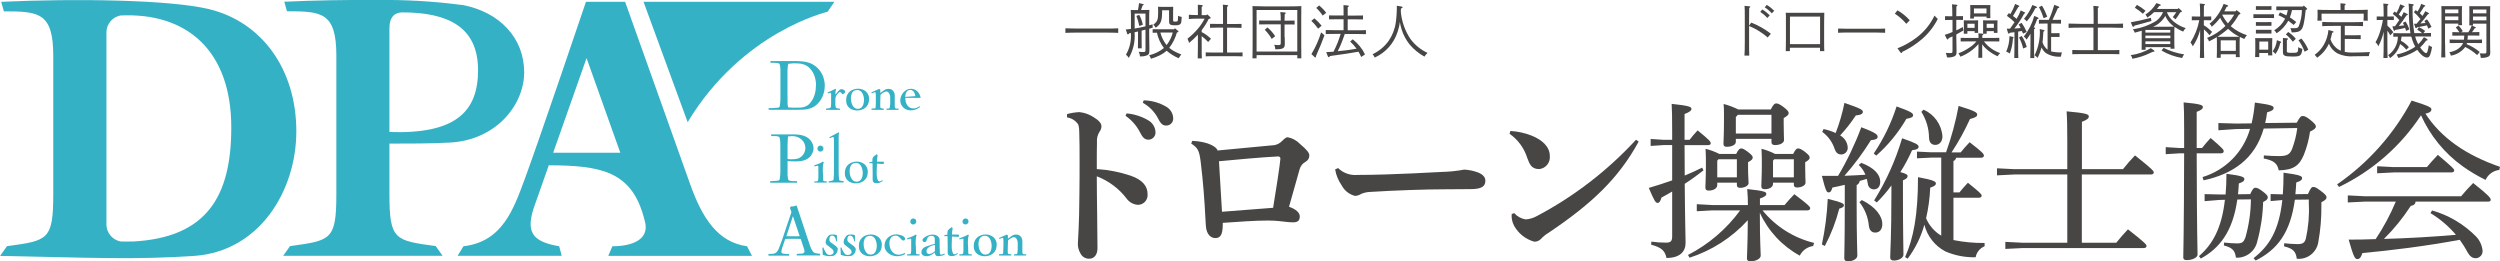
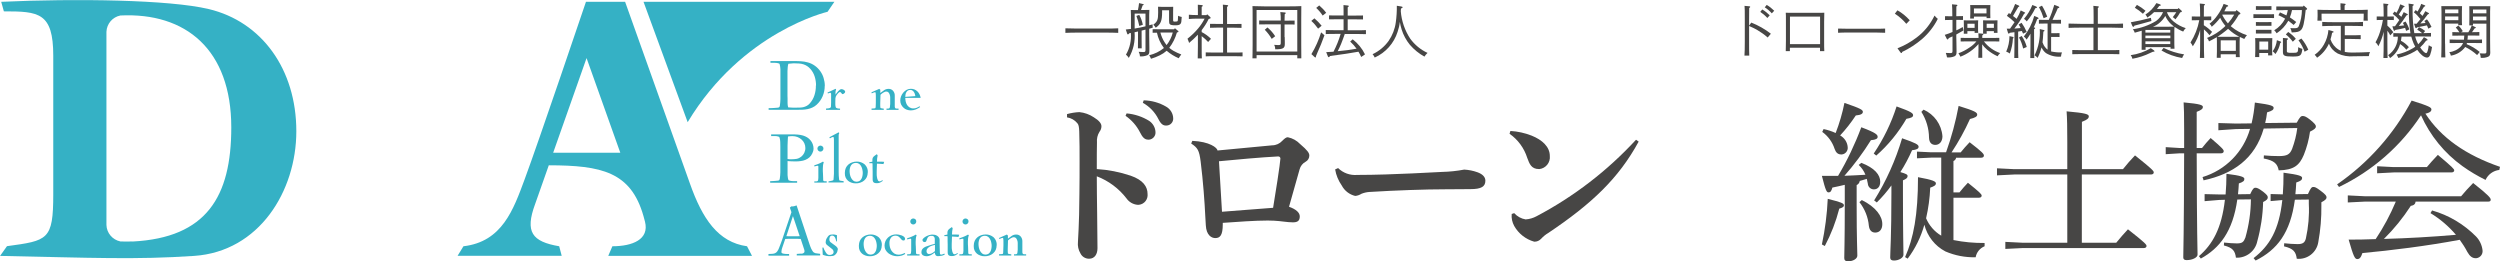
<svg xmlns="http://www.w3.org/2000/svg" id="_レイヤー_2" data-name="レイヤー 2" viewBox="0 0 290.55 30.37">
  <defs>
    <style>
      .cls-1, .cls-2 {
        fill: #35b1c5;
      }

      .cls-2 {
        fill-rule: evenodd;
      }

      .cls-3 {
        fill: #474645;
      }
    </style>
  </defs>
  <g id="_レイヤー_1-2" data-name="レイヤー 1">
    <g>
      <g id="_グループ_396" data-name="グループ 396">
        <g id="_グループ_395" data-name="グループ 395">
          <path id="_パス_2653" data-name="パス 2653" class="cls-3" d="m129.96,3.82c-.36-.02-.95-.03-1.37-.03h-3.41c-.38,0-.99.01-1.36.03v-.53c.35.01.97.03,1.36.03h3.41c.43,0,1.02-.01,1.37-.03v.53Z" />
          <path id="_パス_2654" data-name="パス 2654" class="cls-3" d="m131.44,1.76c0-.2-.01-.49-.02-.6.15,0,.3.01.49.01h.34c.06-.27.1-.53.13-.81l.46.11c.05.01.09.04.09.07s-.03.05-.13.08c-.07.21-.14.39-.19.54h.47c.2,0,.34,0,.5-.01-.01.12-.02.37-.02.6v1.19c.13-.03.26-.07.39-.11l.02.39c-.14.04-.27.07-.41.12v.78c0,.35,0,.74.02,1.41,0,.13,0,.3,0,.38,0,.29-.06.42-.22.5-.28.12-.58.17-.88.14,0-.18-.05-.36-.14-.53.17.02.34.03.51.03.25,0,.28-.03.28-.28v-2.33c-.15.04-.3.07-.45.12v1.06c0,.44,0,.76.01,1h-.44c.01-.24.01-.57.01-1v-.96c-.14.03-.27.06-.4.09.09,1.04-.14,2.08-.67,2.98-.09-.14-.2-.27-.33-.38.45-.76.64-1.64.57-2.52l-.2.04-.04.07s-.06.06-.1.06c-.04,0-.07-.02-.09-.09l-.16-.48c.2-.02.4-.05.6-.07v-1.62Zm.43,1.56c.42-.07.85-.16,1.26-.26v-1.48h-1.26v1.74Zm.53-1.6c.2.36.34.75.42,1.16l-.41.14c-.08-.4-.19-.79-.34-1.17l.33-.12Zm4.51,1.84s.05.06.05.1c0,.06-.02.08-.18.12-.18.64-.48,1.25-.89,1.78.14.12.3.23.46.33.3.17.62.32.94.44-.11.14-.21.29-.3.44-.51-.22-.98-.51-1.4-.87-.24.21-.51.39-.8.53-.33.16-.67.3-1.02.4-.06-.14-.13-.28-.21-.41.63-.15,1.21-.43,1.71-.84-.4-.53-.68-1.14-.81-1.78-.16,0-.33,0-.5.01v-.42c.2,0,.49.01.68.01h1.81l.1-.12.35.3Zm-1.85-2.38v.22c0,1.03-.16,1.41-.74,1.82-.08-.13-.17-.25-.28-.35.48-.37.56-.57.56-1.43,0-.2,0-.24-.01-.66.14.01.34.02.53.02h.76c.25,0,.41-.01.47-.01,0,.14-.01.44-.01.58v.93c0,.19.02.21.21.21.21,0,.3-.02.32-.08s.03-.13.05-.6c.13.07.28.12.42.14-.03.55-.05.66-.12.77-.09.14-.24.2-.61.2s-.56-.04-.64-.12-.1-.15-.1-.44v-1.19h-.81Zm-.2,2.6c.11.42.28.82.52,1.18.06.1.13.19.2.28.34-.43.59-.93.72-1.46h-1.44Z" />
          <path id="_パス_2655" data-name="パス 2655" class="cls-3" d="m140.62,1.96c.06.05.08.07.08.11,0,.06-.05.1-.23.14-.22.46-.5.89-.81,1.29v.23c.4.2.76.46,1.08.78l-.33.37c-.23-.25-.48-.48-.75-.68v1.19c0,.63,0,1.1.02,1.4h-.48c.01-.3.02-.77.02-1.4v-1.36c-.32.34-.66.66-1.02.96-.05-.17-.12-.33-.19-.49.46-.36.89-.77,1.26-1.22.28-.34.53-.71.73-1.11h-.83c-.34,0-.67,0-1,.04v-.5c.33.03.67.05,1,.04h.05v-.57c0-.31,0-.39-.01-.63l.46.04c.08,0,.12.03.12.07s-.03.08-.13.14v.96h.55l.09-.1.33.3Zm1.52,1.25h-.69c-.23,0-.61.01-.82.02v-.46c.21,0,.55.01.82.01h.69v-1.22c0-.54,0-.83-.02-1.02l.5.05c.08,0,.12.03.12.07s-.03.07-.13.14c0,.26,0,.56,0,.77v1.22h.86c.27,0,.61,0,.82-.01v.46c-.2,0-.6-.02-.82-.02h-.86v2.89h.84c.28,0,.7,0,.96-.02v.46c-.25-.01-.68-.02-.96-.02h-2.37c-.28,0-.69,0-.95.02v-.46c.26.01.67.02.95.02h1.07v-2.89Z" />
          <path id="_パス_2656" data-name="パス 2656" class="cls-3" d="m146.04,6.41v.37h-.48c0-.33.02-.57.02-1.61v-2.92c0-.98,0-1.3-.02-1.54.36.01.89.03,1.36.03h2.96c.46,0,.99-.01,1.36-.03-.01.24-.01.61-.01,1.54v2.92c0,.94,0,1.26.01,1.61h-.47v-.37h-4.73Zm4.73-5.25h-4.73v4.83h4.73V1.16Zm-1.46,3.15c0,.12,0,.31.01.55,0,.12,0,.22,0,.26,0,.49-.21.61-1.11.61,0-.18-.04-.36-.13-.52.16.02.31.03.47.03.27,0,.3-.03.3-.29v-2.12h-1.69c-.23,0-.61,0-.82.01v-.46c.19,0,.57.01.82.01h1.69c0-.33,0-.66-.05-.99l.53.05c.07,0,.1.03.1.07s-.03.08-.12.13c-.01.14-.01.3-.02.75h.35c.25,0,.62,0,.82-.01v.46c-.21,0-.6-.01-.82-.01h-.35v1.47Zm-2-1.11c.35.29.65.63.89,1.01l-.4.31c-.22-.38-.49-.74-.81-1.06l.31-.27Z" />
          <path id="_パス_2657" data-name="パス 2657" class="cls-3" d="m152.76,2.13c.31.26.59.55.84.86l-.41.34c-.23-.33-.49-.63-.79-.9l.35-.29Zm1.17,1.96c-.34.92-.48,1.29-.82,2.03-.09.2-.12.26-.17.41v.07s0,.01,0,.01c0,.04-.03.07-.07.07h0s-.07-.02-.09-.05l-.37-.34c.48-.79.86-1.65,1.13-2.53l.38.33Zm-.61-3.46c.3.26.58.54.81.86l-.41.32c-.21-.33-.46-.62-.75-.89l.35-.29Zm2.98,3.29c-.14.4-.28.8-.44,1.19-.12.29-.25.56-.39.84.73-.06,1.46-.16,2.19-.29-.22-.3-.47-.58-.74-.83l.29-.26c.61.47,1.1,1.07,1.43,1.75l-.44.3c-.09-.21-.2-.42-.32-.61-.82.15-1.86.31-3.31.5-.05.1-.1.14-.14.14-.05-.01-.08-.04-.1-.09l-.2-.5c.28-.01.57-.03.85-.05.34-.66.62-1.35.83-2.07h-.64c-.35,0-.8,0-1.09.02v-.47c.29.01.73.02,1.09.02h.98v-1.27h-.87c-.23,0-.61,0-.82.01v-.46c.2,0,.56.01.82.01h.87v-.57c0-.31,0-.4-.01-.64l.5.05c.08,0,.12.03.12.07s-.03.08-.13.14v.96h.96c.27,0,.61,0,.82-.01v.46c-.21,0-.6-.01-.82-.01h-.96v1.27h1.03c.31,0,.8,0,1.09-.02v.47c-.3-.01-.78-.02-1.09-.02h-1.34Z" />
          <path id="_パス_2658" data-name="パス 2658" class="cls-3" d="m162.84.75c.11.01.17.05.17.1s-.01.05-.19.15l-.02.31c.09,1.14.47,2.23,1.1,3.19.52.71,1.21,1.28,2.01,1.65-.14.12-.26.27-.36.43-.64-.35-1.21-.82-1.69-1.37-.43-.53-.76-1.13-.96-1.78-.09-.29-.16-.58-.21-.88-.04.39-.13.78-.26,1.15-.42,1.33-1.39,2.42-2.66,2.99-.06-.14-.14-.28-.25-.39.75-.35,1.39-.88,1.87-1.55.44-.64.73-1.38.83-2.15.09-.64.13-1.29.12-1.93l.5.08Z" />
        </g>
      </g>
      <g id="_グループ_398" data-name="グループ 398">
        <g id="_グループ_397" data-name="グループ 397">
          <path id="_パス_2659" data-name="パス 2659" class="cls-3" d="m203.52,2.62c.82.32,1.6.76,2.29,1.3l-.37.44c-.37-.33-.77-.61-1.19-.86-.27-.16-.55-.3-.84-.42-.07-.03-.1-.04-.13-.06v1.84c0,.7,0,1.29.02,1.6h-.56c.03-.35.04-.92.04-1.6v-2.57c0-.89,0-1.44-.03-1.61l.56.05c.07,0,.1.03.1.07s-.03.08-.12.13c-.01.12-.01.17-.01,1.36v.69l.25-.35Zm1.29-1.52c.32.19.61.42.87.68l-.28.31c-.24-.27-.52-.51-.82-.71l.23-.28Zm.52-.53c.32.19.61.42.87.68l-.28.3c-.24-.27-.52-.51-.82-.7l.23-.28Z" />
          <path id="_パス_2660" data-name="パス 2660" class="cls-3" d="m208.03,5.94h-.49c.01-.26.02-.66.02-1.2v-2.17c0-.78,0-.86-.02-1.09.18,0,.35.01.58.01h3.32c.23,0,.4,0,.58-.01-.01.22-.02.68-.02,1.09v2.17c0,.57,0,.94.02,1.2h-.5v-.39h-3.5v.39Zm3.5-.81V1.93h-3.5v3.2h3.5Z" />
          <path id="_パス_2661" data-name="パス 2661" class="cls-3" d="m219.09,3.81c-.3-.01-.77-.03-1.09-.03h-3.29c-.35,0-.8.01-1.09.03v-.49c.29.01.74.02,1.09.02h3.29c.32,0,.8,0,1.09-.02v.49Z" />
          <path id="_パス_2662" data-name="パス 2662" class="cls-3" d="m220.52,1.2c.54.3,1.02.7,1.43,1.16l-.4.41c-.38-.46-.83-.85-1.33-1.18l.3-.39Zm.01,4.41c.79-.31,1.54-.73,2.22-1.25.89-.67,1.6-1.55,2.08-2.55.11.14.24.27.38.38-.45.9-1.08,1.7-1.84,2.36-.7.59-1.46,1.09-2.29,1.48-.03.09-.06.14-.1.14s-.08-.03-.12-.09l-.33-.46Z" />
          <path id="_パス_2663" data-name="パス 2663" class="cls-3" d="m226.9,2.32h-.3c-.18,0-.4,0-.55.01v-.45c.15,0,.4.01.55.01h.3c0-.75-.02-1.22-.04-1.39l.53.05c.06,0,.1.03.1.07s-.03.08-.12.13c0,.38,0,.64-.01,1.13h.23c.15,0,.4,0,.55-.01v.45c-.14,0-.36-.01-.55-.01h-.23v1.22c.27-.12.52-.25.75-.39l.08.4c-.35.2-.6.35-.83.47v.23c0,.35.03.8.03,1.74v.06c0,.28-.06.41-.23.5-.28.12-.58.16-.88.13-.03-.18-.07-.35-.14-.52.23.02.38.02.5.02.25,0,.28-.03.28-.28v-1.66c-.13.06-.28.13-.44.2l-.03.08s-.05.07-.1.08c-.04,0-.07-.02-.1-.08l-.23-.46c.3-.09.6-.2.9-.33v-1.41Zm1.78,2.49c-.23,0-.61,0-.81.01v-.42c.2,0,.55.01.81.01h1.27c0-.25-.01-.42-.02-.54l.46.04c.07,0,.12.03.12.07s-.04.08-.13.14v.29h1.17c.26,0,.61,0,.81-.01v.42c-.2,0-.59-.01-.81-.01h-.98c.48.63,1.14,1.1,1.89,1.36-.12.11-.22.23-.3.37-.44-.2-.85-.46-1.22-.77-.22-.18-.41-.39-.57-.62v.57c0,.45,0,.8.01,1h-.46c.01-.24.02-.55.02-1v-.6c-.57.65-1.29,1.16-2.1,1.47-.07-.14-.14-.27-.23-.4.45-.16.87-.38,1.26-.65.31-.19.59-.44.83-.73h-1.02Zm-.03-1.19v.3h-.42c0-.13.01-.31.01-.58v-.49c0-.16,0-.38-.01-.49.12,0,.22.01.39.01h.89c.17,0,.27,0,.4-.01-.02.16-.02.32-.02.49v.4c0,.24,0,.43.02.57h-.42v-.2h-.84Zm.84-.86h-.84v.48h.84v-.48Zm-.08-.82v.21h-.44c.01-.14.02-.31.02-.59v-.48c0-.16,0-.32-.02-.49.12,0,.23,0,.4,0h1.56c.17,0,.27,0,.39,0,0,.1-.01.32-.01.49v.46c0,.26,0,.44.01.57h-.44v-.18h-1.46Zm1.46-.96h-1.46v.58h1.46v-.58Zm.02,2.64v.3h-.42c0-.13.01-.31.01-.58v-.49c0-.16,0-.38-.01-.49.12,0,.22.01.4.01h.89c.17,0,.27,0,.39-.01,0,.1-.01.32-.01.49v.4c0,.25,0,.44.01.57h-.42v-.2h-.84Zm.84-.86h-.84v.48h.84v-.48Z" />
          <path id="_パス_2664" data-name="パス 2664" class="cls-3" d="m233.94,4.3c.05.01.08.03.08.07,0,.03-.01.05-.03.07l-.05.03c-.03.6-.15,1.19-.36,1.75-.13-.1-.27-.17-.42-.22.25-.56.38-1.18.38-1.8l.42.09Zm-.71-.97c.13,0,.25,0,.38,0,.18-.25.35-.49.52-.75-.28-.27-.57-.52-.89-.74l.23-.32c.06.04.12.09.18.12.22-.37.4-.77.55-1.18l.43.19s.06.04.06.07-.04.07-.13.1c-.07.13-.27.48-.61,1.04.14.11.29.21.42.33.19-.31.35-.64.48-.98l.45.22s.07.04.07.07-.04.07-.13.1c-.32.61-.7,1.18-1.13,1.72.24-.02.49-.03.73-.06-.06-.14-.14-.28-.23-.41l.34-.2c.23.33.43.68.59,1.06l-.42.2c-.05-.12-.1-.23-.14-.31-.05,0-.11.01-.18.03l-.25.04v1.67c0,.63,0,1.1.02,1.4h-.47c.01-.3.02-.77.02-1.4v-1.6c-.18.02-.29.03-.54.07-.05.07-.08.1-.12.1s-.07-.03-.09-.09l-.14-.47Zm1.73.85c.27.39.47.82.59,1.28l-.42.18c-.1-.45-.26-.88-.48-1.28l.31-.18Zm1.02-.26c-.14.24-.29.47-.45.68-.08-.14-.19-.26-.32-.35.56-.71.97-1.52,1.21-2.4l.38.16c.08.03.12.07.12.12s0,.05-.16.1c-.12.34-.26.66-.4.96h.06c.07.01.11.04.11.08s-.03.07-.13.13c0,.02,0,.23,0,.61v1.34c0,.63,0,1.09.03,1.4h-.47c.01-.31.02-.77.02-1.4v-1.42Zm.64-3.17c.07.03.12.07.12.11s-.05.08-.2.1c-.26.55-.6,1.07-.99,1.53-.09-.12-.19-.22-.32-.3.41-.48.74-1.02.97-1.61l.43.17Zm1.76,3.11h.44c.14,0,.39,0,.54-.01v.45c-.14,0-.35-.01-.54-.01h-.44v1.69c.41.09.83.13,1.26.11-.06.16-.1.32-.11.49-.61.06-1.23-.09-1.75-.41-.22-.17-.4-.4-.51-.66-.11.42-.26.83-.46,1.22-.1-.12-.22-.22-.35-.3.46-.95.67-2,.6-3.05l.43.1c.1.02.12.04.12.09s-.03.05-.13.11c-.04.65-.06.98-.1,1.24.07.22.18.43.34.61.07.09.15.17.25.24v-3.03h-.46c-.18,0-.4,0-.55.01v-.45c.16,0,.4.01.55.01h.6c.26-.57.47-1.15.64-1.75l.48.19c.06.03.1.07.1.11s-.03.08-.18.1c-.1.25-.1.27-.61,1.35h.44c.14,0,.39,0,.55-.01v.45c-.15,0-.36-.01-.55-.01h-.58v1.13Zm-1.06-3.2c.25.41.45.84.61,1.28l-.42.18c-.14-.45-.32-.88-.54-1.29l.35-.17Z" />
          <path id="_パス_2665" data-name="パス 2665" class="cls-3" d="m243.79,5.83h1.43c.33,0,.8,0,1.09-.02v.49c-.3,0-.76-.02-1.09-.02h-3.29c-.34,0-.8.01-1.09.02v-.49c.29.01.75.02,1.09.02h1.37v-2.62s-1.53,0-1.53,0c-.4,0-.99.01-1.36.03v-.5c.36.01.96.03,1.36.03h1.55v-.77c0-.66-.01-1.12-.03-1.32l.53.05c.07,0,.11.03.11.07s-.03.08-.12.13c0,.13,0,.62,0,1.17v.67h1.57c.4,0,1-.01,1.36-.03v.5c-.35-.01-.96-.03-1.36-.03h-1.57v2.62Z" />
          <path id="_パス_2666" data-name="パス 2666" class="cls-3" d="m248.03,3.05s-.05.07-.09.07c-.05-.01-.1-.05-.12-.1l-.18-.43c.67-.11,1.53-.3,2.34-.52l.06.37c-.62.18-1.53.43-1.98.54l-.03.06Zm2.3,2.8s.07.07.07.1c0,.05-.01.06-.2.07l-.27.12c-.66.33-1.37.56-2.1.69-.03-.15-.1-.3-.2-.42.83-.11,1.62-.39,2.34-.81l.35.24Zm1.54-4.43l-.02.04c.17.42.45.79.8,1.07.41.33.88.59,1.38.74-.12.11-.23.25-.3.4-.36-.14-.69-.33-1.01-.55-.02.24-.02.47-.02.7v.64c0,.55,0,.94.02,1.2h-.46v-.18h-2.9v.31h-.46c.01-.28.01-.64.01-1.2v-1.02c-.28.09-.52.16-.81.23-.04-.15-.12-.28-.22-.4.95-.13,1.87-.46,2.7-.96.36-.26.64-.62.81-1.03h-1.04c-.24.24-.5.45-.79.63-.05-.13-.12-.25-.22-.35.53-.33.96-.79,1.28-1.33l.41.14c.05.02.1.06.1.1s-.05.07-.18.09c-.1.13-.18.25-.27.35h2.42l.09-.11.34.3s.05.06.05.09c0,.05-.04.09-.11.1l-.09.02c-.15.29-.34.56-.55.81-.09-.1-.2-.18-.31-.26.15-.18.28-.37.41-.57h-1.06Zm-3.51-.85c.35.19.69.42.99.68l-.3.35c-.29-.26-.6-.5-.94-.7l.24-.33Zm3.88,2.91h-2.9v.31h2.89v-.31Zm-2.89.96h2.89v-.3h-2.9v.3Zm2.89.36h-2.9v.32h2.89v-.32Zm-.12-1.7c.22,0,.37,0,.55,0-.13-.1-.25-.2-.36-.31-.28-.27-.51-.59-.66-.94-.16.29-.37.54-.62.76-.24.22-.52.39-.82.5h1.91Zm-.66,2.47c.75.37,1.55.62,2.38.75-.1.13-.18.27-.23.42-.85-.14-1.66-.43-2.4-.87l.25-.31Z" />
          <path id="_パス_2667" data-name="パス 2667" class="cls-3" d="m256.14,2.94c.35.22.66.47.95.76l-.3.39c-.19-.25-.41-.47-.65-.68v1.33c0,.89.01,1.56.03,1.99h-.5c.02-.44.03-1.11.03-1.99v-1.26c-.17.68-.46,1.32-.85,1.9-.07-.16-.16-.3-.27-.44.5-.79.85-1.67,1.02-2.59h-.32c-.18,0-.4,0-.55.01v-.45c.15,0,.4.01.55.01h.42c0-.82-.02-1.33-.04-1.51l.5.05c.06,0,.1.03.1.07s-.03.07-.12.13c0,.21,0,.23-.01,1.26h.31c.14,0,.39,0,.55-.01v.45c-.15,0-.36-.01-.55-.01h-.31v.58Zm3.68-1.63l.11-.14.4.31s.05.06.05.1c0,.05-.05.09-.18.12-.27.48-.58.93-.94,1.34.03.02.06.04.08.07.53.44,1.14.77,1.8.98-.12.13-.22.28-.31.44-.19-.08-.36-.16-.52-.24-.01.13-.02.38-.02.57v1.07c0,.32,0,.55.02.71h-.46v-.33h-1.76v.41h-.46c.01-.16.02-.39.02-.72v-1.14c0-.18,0-.4-.01-.54-.27.16-.57.32-.91.49-.04-.15-.12-.29-.23-.4.74-.29,1.42-.72,2-1.26.05-.05.1-.09.14-.14-.24-.28-.45-.6-.61-.94-.29.38-.61.73-.98,1.04-.06-.14-.14-.26-.26-.35.36-.28.67-.61.92-.98.3-.41.55-.86.72-1.33l.42.14c.07.03.11.05.11.1s-.01.06-.18.1c-.09.18-.18.36-.27.53h1.3Zm0,2.97c.18,0,.31,0,.44-.01-.45-.22-.87-.51-1.23-.85-.03-.03-.05-.05-.08-.07-.08.07-.16.14-.25.21-.31.26-.65.5-.99.72.12,0,.24,0,.4,0h1.7Zm.03.41h-1.76v1.22h1.76v-1.22Zm-1.56-2.99s-.01.02-.02.03c.18.36.4.69.66.99.28-.32.52-.66.73-1.02h-1.37Z" />
          <path id="_パス_2668" data-name="パス 2668" class="cls-3" d="m264.29,2.1c-.14,0-.36-.01-.55-.01h-1.3c-.18,0-.4,0-.55.01v-.45c.15,0,.4.01.55.01h1.3c.14,0,.4,0,.55-.01v.45Zm-1.71,4.53h-.49c.01-.16.02-.39.02-.73v-.87c0-.22,0-.48-.02-.6.16,0,.3,0,.5,0h1c.2,0,.34,0,.5,0-.01.12-.02.38-.02.6v.7c0,.32,0,.55.02.71h-.49v-.28h-1.03v.47Zm1.41-5.48c-.1,0-.28,0-.41,0h-.99c-.13,0-.31,0-.41,0v-.44c.1,0,.28.01.41.01h.99c.13,0,.31,0,.41-.01v.44Zm0,1.85c-.1,0-.28,0-.41,0h-.99c-.13,0-.31,0-.41,0v-.44c.1,0,.28.01.41.01h.99c.13,0,.31,0,.41-.01v.44Zm0,.9c-.1,0-.28,0-.41,0h-.99c-.13,0-.31,0-.41,0v-.44c.1,0,.28,0,.41,0h.99c.13,0,.31,0,.41,0v.44Zm-.38.93h-1.03v.94h1.03v-.94Zm1.45,0s.06.03.06.07-.02.06-.11.09c-.09.47-.28.91-.56,1.29-.09-.12-.2-.23-.32-.32.28-.38.44-.83.49-1.29l.44.16Zm.44-3.65c-.28,0-.69,0-.95.01v-.44c.26,0,.67.01.95.01h2.15l.09-.12.34.3s.05.06.06.1c0,.05-.04.08-.12.1h-.05c-.16,1.56-.3,2.11-.56,2.36-.2.19-.41.25-1.07.27-.02-.18-.08-.35-.16-.5.16.01.3.01.48.01.3,0,.42-.05.51-.25.23-.6.35-1.23.36-1.86h-1.15c-.06.29-.14.57-.25.85.26.17.5.35.74.54l-.3.34c-.24-.2-.44-.36-.62-.49-.33.59-.8,1.09-1.36,1.46-.07-.13-.17-.25-.28-.35.54-.32.98-.79,1.27-1.35-.25-.15-.51-.28-.78-.4l.18-.33c.29.13.53.24.75.35.07-.2.12-.41.16-.62h-.4Zm.27,4.67c0,.27.04.29.62.29.68,0,.69-.01.71-.66.15.09.31.16.48.2-.1.8-.2.89-1.15.89s-1.11-.1-1.11-.54v-1.18c0-.16,0-.35,0-.44l.46.04c.09,0,.13.03.13.07s-.03.08-.13.14v1.19Zm.16-2.14c.33.22.64.49.89.8l-.35.34c-.23-.32-.5-.6-.81-.85l.27-.28Zm1.54.77c.33.39.6.83.8,1.3l-.43.23c-.17-.47-.41-.92-.71-1.33l.34-.2Z" />
          <path id="_パス_2669" data-name="パス 2669" class="cls-3" d="m272.49,6.03c.28.05.56.08.85.08.6,0,1.6-.03,2.1-.06-.08.15-.12.31-.13.47-1.07.02-1.4.02-1.75.02-.64.06-1.29-.05-1.87-.32-.47-.25-.83-.65-1.02-1.15-.3.66-.78,1.23-1.38,1.64-.07-.13-.17-.24-.28-.34.44-.31.81-.71,1.07-1.18.3-.52.48-1.1.53-1.7l.45.12c.11.03.15.05.15.1s-.05.07-.17.1c-.05.26-.11.52-.19.77.17.49.5.92.95,1.19.08.05.16.09.25.12v-2.88h-.8c-.38,0-.99.01-1.36.03v-.49c.35.02.97.03,1.36.03h2.02c.43,0,1.02,0,1.36-.03v.49c-.36-.02-.94-.03-1.36-.03h-.76v1.09h.76c.33,0,.8,0,1.09-.02v.47c-.3,0-.76-.02-1.09-.02h-.76v1.5Zm-.48-5.21c0-.18,0-.34,0-.44l.48.05c.09,0,.12.03.12.07s-.03.08-.12.14v.52h1.34c.46,0,1-.01,1.35-.03,0,.25-.01.38-.01.53v.23c0,.14,0,.31.02.51h-.5c.01-.18.02-.38.02-.51v-.3h-4.9v.3c0,.13,0,.34.02.51h-.5c.01-.2.02-.37.02-.51v-.23c0-.15,0-.27-.01-.53.35.02.89.03,1.35.03h1.33v-.33Z" />
          <path id="_パス_2670" data-name="パス 2670" class="cls-3" d="m277.46,2.98c.26.22.49.48.69.76l-.36.37c-.08-.18-.18-.35-.3-.5l-.03-.03v1.17c0,.89.01,1.56.03,1.99h-.49c.02-.44.03-1.11.03-1.99v-1.06c-.13.59-.34,1.16-.62,1.69-.07-.18-.18-.34-.33-.46.29-.51.5-1.05.64-1.62.09-.32.17-.65.22-.98h-.18c-.18,0-.4,0-.54.01v-.42c.15,0,.4.01.54.01h.27c0-.82-.02-1.33-.04-1.51l.49.05c.06,0,.1.03.1.07s-.03.07-.12.13c0,.21,0,.23,0,1.26h.2c.15,0,.4,0,.55-.01v.42c-.14,0-.36-.01-.55-.01h-.2v.66Zm1.65,1.27c-.02.16-.04.32-.07.49.35.18.67.44.92.74l-.3.3c-.2-.26-.44-.48-.72-.66-.18.67-.6,1.25-1.17,1.63-.05-.12-.13-.24-.22-.34.71-.49,1.13-1.29,1.13-2.15-.18,0-.37,0-.53.01v-.42c.26.01.65.02.95.02h1.04c-.13-.88-.19-1.76-.18-2.65,0-.27,0-.53-.04-.8l.5.07c.07.01.11.03.11.07s-.04.09-.14.14c0,.17,0,.25,0,.38-.01.93.05,1.86.2,2.77h.9c-.17-.15-.36-.29-.56-.4l.2-.29c.26.11.5.26.72.44l-.2.25c.27,0,.67-.01.88-.02v.42c-.25,0-.69-.01-.95-.01h-.89c.03.12.06.23.1.33.07.2.16.39.26.58.25-.25.47-.52.66-.83l.35.2s.07.06.07.1c0,.06-.03.08-.17.11-.2.28-.43.54-.69.78.25.38.53.66.7.66.12,0,.22-.3.3-.91.12.08.24.15.38.2-.04.31-.11.62-.22.92-.08.2-.2.31-.35.31-.35,0-.78-.36-1.15-.9-.1.07-.2.13-.31.2-.59.34-1.22.59-1.89.74-.05-.14-.12-.27-.2-.39.68-.14,1.32-.39,1.91-.74.09-.05.18-.11.26-.17-.14-.25-.25-.51-.34-.78-.04-.13-.08-.26-.12-.4h-1.14Zm.53-.66c-.04-.13-.08-.25-.12-.35-.37.1-.75.18-1.13.24-.05.08-.09.1-.12.1s-.07-.03-.09-.1l-.14-.42c.1,0,.2,0,.31-.01.17-.23.33-.49.5-.72-.23-.27-.49-.51-.77-.72l.21-.27c.08.05.16.1.23.15.19-.31.33-.65.44-.99l.42.18c.05.02.08.04.08.07,0,.05-.02.07-.16.12-.06.1-.1.16-.27.44-.05.08-.12.19-.25.38.11.08.21.18.3.27.08-.14.17-.32.28-.55l.39.2c.06.03.08.05.08.07,0,.05-.02.07-.16.12-.27.42-.56.83-.88,1.22.21-.02.42-.05.62-.07-.04-.1-.09-.19-.15-.29l.31-.16c.19.29.34.6.44.92l-.37.17Zm1.6-1.44c-.2-.27-.43-.51-.7-.72l.21-.26c.08.06.16.12.22.17.18-.28.32-.57.42-.89l.4.16c.06.03.08.04.08.07s-.02.06-.16.12c-.05.08-.14.24-.25.4-.05.07-.16.25-.23.34.11.1.21.2.31.31.12-.18.23-.36.33-.55l.35.19s.08.04.08.07c0,.05-.03.07-.15.12-.26.37-.55.72-.86,1.05.2-.01.41-.04.61-.06-.05-.08-.1-.16-.14-.23l.3-.19c.22.27.39.57.53.88l-.37.2c-.05-.14-.11-.27-.16-.38-.27.05-.65.13-1.15.23-.05.07-.09.1-.12.1s-.07-.03-.09-.1l-.14-.42c.1,0,.2,0,.3,0,.15-.18.3-.36.45-.55l-.08-.08Z" />
          <path id="_パス_2671" data-name="パス 2671" class="cls-3" d="m284.17,5.07c0,.68.01,1.26.03,1.6h-.48c.01-.36.03-.91.03-1.6V1.31c0-.21-.01-.49-.02-.6.2,0,.4,0,.68,0h.98c.31,0,.53,0,.75,0-.01.12-.02.38-.02.6v.91c0,.32,0,.55.02.71h-.44v-.19h-1.54v2.33Zm1.54-3.97h-1.54v.44h1.54v-.44Zm0,.81h-1.54v.44h1.54v-.44Zm1.1,2.23c0,.16-.02.31-.04.47h.87c.27,0,.61,0,.82-.02v.42c-.2,0-.6-.01-.82-.01h-.93l-.04.13c.55.22,1.07.53,1.52.91l-.3.36c-.41-.38-.88-.69-1.38-.94-.4.54-1,.9-1.67,1.01-.03-.15-.09-.29-.18-.41.53-.06,1.01-.3,1.37-.69.09-.11.17-.23.23-.37h-.74c-.23,0-.61,0-.82.01v-.42c.2.01.55.02.82.02h.84c.02-.16.03-.31.04-.47h-.58c-.23,0-.61,0-.81.01v-.42c.2.01.55.02.81.02h.01c-.12-.2-.26-.38-.42-.55l.3-.23c.21.19.38.41.52.65l-.21.13h.85c.17-.24.3-.51.4-.79l.4.18c.06.03.08.05.08.08s-.05.05-.15.08c-.09.14-.23.35-.3.44h.04c.26,0,.61,0,.81-.02v.42c-.2,0-.59-.01-.81-.01h-.52Zm.6-1.19h-.43c0-.16.01-.39.01-.71v-.92c0-.22,0-.48-.01-.6.22,0,.44,0,.75,0h1.01c.28,0,.48,0,.68,0-.01.12-.02.37-.02.6v3.37c0,.27,0,.49.01,1.13,0,.08.01.18.01.26,0,.29-.06.42-.24.51-.28.12-.58.16-.87.13,0-.18-.04-.36-.13-.52.23.01.33.02.52.02.24,0,.27-.03.27-.27v-3.2h-1.56v.2Zm1.56-1.84h-1.56v.44h1.56v-.44Zm0,.81h-1.56v.44h1.56v-.44Z" />
        </g>
      </g>
      <g id="_グループ_400" data-name="グループ 400">
        <g id="_グループ_399" data-name="グループ 399">
          <path id="_パス_2672" data-name="パス 2672" class="cls-3" d="m124.01,13.26c.47-.13.95-.21,1.44-.23.6.06,1.17.27,1.67.6.6.37.89.71.89,1.04,0,.23-.08.46-.23.65-.23.37-.33.8-.29,1.23-.02.77-.02,1.65-.02,3.1,1.34.08,2.66.34,3.94.77,1.44.5,1.96,1.27,1.96,2.12.07.62-.37,1.19-1,1.26-.06,0-.13,0-.19,0-.5-.05-.96-.32-1.25-.73-.89-1.16-2.09-2.06-3.46-2.58,0,2.58.08,6,.08,8.35,0,.65-.29,1.23-.98,1.23-.43,0-.82-.24-1-.62-.24-.4-.34-.87-.29-1.33,0-.42.15-1.73.17-5.6.02-1.35.02-2.56.02-3.75s0-2.31-.04-3.5c-.02-.56-.08-.8-.23-.96-.3-.36-.72-.6-1.19-.67v-.39Zm6.93-.08c.93.08,1.83.38,2.62.87.43.29.7.76.73,1.27.05.45-.28.86-.73.91-.04,0-.08,0-.12,0-.42,0-.67-.29-.96-.87-.39-.76-.96-1.41-1.67-1.9l.13-.29Zm1.98-1.52c.92.02,1.81.27,2.6.73.5.28.82.8.83,1.37.02.44-.33.82-.77.83-.03,0-.05,0-.08,0-.29,0-.56-.13-.87-.75-.4-.8-1.03-1.46-1.81-1.89l.1-.29Z" />
          <path id="_パス_2673" data-name="パス 2673" class="cls-3" d="m138.56,16.37c2.02.08,2.92.81,2.94,1.12,1.92-.17,4.47-.42,6.35-.6.44,0,.87-.19,1.17-.52.29-.29.46-.42.65-.42.55.11,1.05.39,1.44.8.83.71,1.06,1.02,1.06,1.33,0,.29-.16.57-.42.71-.35.18-.61.51-.71.89-.29,1-.8,2.85-1.23,4.35.83.29,1.25.69,1.25,1.12,0,.54-.29.69-.8.69-.67,0-1.35-.15-2.19-.19-.23,0-.46-.02-.73-.02-1.48,0-3.5.15-5.23.27v.17c0,1.27-.31,1.6-.87,1.6-.44,0-1.04-.33-1.1-1.48-.02-.33-.04-.56-.06-1.02-.08-1.69-.25-4.06-.54-6.39-.17-1.33-.35-1.6-1.1-2.1l.13-.31Zm10.25,2.06c0-.14-.11-.25-.25-.25-2,.1-4.91.37-6.89.56.13,2.04.23,3.98.35,5.87,2.02-.17,3.88-.29,5.94-.46.23-1.31.85-5.33.85-5.73h0Z" />
          <path id="_パス_2674" data-name="パス 2674" class="cls-3" d="m155.51,19.53c.59.58,1.4.87,2.23.8,4.21,0,9.47-.35,9.87-.35.86-.02,1.72-.11,2.56-.27.53.03,1.04.13,1.54.31.52.19.92.5.92.98,0,.69-.48.98-1.73.98-.98,0-1.96.02-2.94.02-2.27,0-5.71.12-8.81.31-.31.02-.62.09-.92.21-.22.14-.47.23-.73.25-.67-.16-1.24-.6-1.56-1.21-.39-.56-.66-1.2-.77-1.87l.33-.15Z" />
          <path id="_パス_2675" data-name="パス 2675" class="cls-3" d="m175.54,15.22c.84.05,1.67.23,2.46.54,1.25.5,2.12,1.31,2.12,2.37.08.75-.46,1.43-1.21,1.52-.01,0-.03,0-.04,0-.92,0-1.12-.63-1.37-1.29-.36-1.14-1.08-2.13-2.06-2.81l.1-.33Zm14.91,1.23c-2.35,4.31-5.48,7.25-10.5,10.62-.31.18-.59.41-.83.67-.21.23-.5.36-.81.35-.99-.28-1.83-.94-2.33-1.83-.23-.42-.34-.91-.29-1.39l.29-.1c.35.39.82.65,1.33.73.45-.03.88-.16,1.27-.37,4.33-2.28,8.24-5.29,11.56-8.89l.31.22Z" />
-           <path id="_パス_2676" data-name="パス 2676" class="cls-3" d="m195.78,16.86c0,1.18.02,2.36.02,3.54.68-.28,1.36-.58,2.02-.92l.16.32c-.74.58-1.46,1.1-2.18,1.56.04,4.96.1,6.15.1,6.86,0,1.04-.68,1.76-2.22,1.76-.18-.88-.64-1.24-1.78-1.54l.02-.36c.56.08,1.13.12,1.7.12.56,0,.72-.18.72-.74v-5.2c-.42.24-.82.48-1.24.7-.12.4-.24.62-.44.62-.26,0-.38-.22-1.04-1.74.94-.28,1.84-.56,2.72-.88v-4.1h-.98l-1.52.1v-.81l1.52.1h.98v-.92c0-1.8-.02-2.52-.06-3.26,2.08.22,2.3.36,2.3.58,0,.18-.16.36-.8.6v3h.58c.3-.38.56-.7.94-1.1,1.38,1.14,1.52,1.3,1.52,1.5,0,.14-.12.22-.32.22h-2.72Zm7.36,6.97c0-.62-.02-1.24-.08-1.86,2.04.22,2.22.34,2.22.56,0,.18-.14.34-.74.54v.76h2.86c.38-.44.72-.84,1.14-1.26,1.76,1.32,1.84,1.48,1.84,1.64,0,.14-.12.24-.32.24h-5.22c1.53,1.88,3.64,3.21,5.99,3.78l-.1.36c-.67.09-1.26.51-1.56,1.12-2.04-1.11-3.67-2.86-4.64-4.98,0,3.58.1,4.34.1,4.98,0,.36-.58.66-1.18.66-.28,0-.42-.1-.42-.34,0-.54.08-1.36.1-4.44-1.84,2.02-4.17,3.52-6.77,4.36l-.18-.32c2.39-1.23,4.47-3,6.06-5.18h-3.24l-1.8.1v-.82l1.8.1h4.14Zm-3.56-2.6v.28c0,.42-.5.64-.98.64-.28,0-.4-.1-.4-.34,0-.32.06-1.2.06-2.56,0-.86,0-1.36-.04-1.96.55.14,1.09.34,1.6.6h1.96c.26-.52.4-.64.58-.64s.34.08.78.4c.46.36.56.5.56.66,0,.2-.14.32-.54.54v.64c0,.88.06,1.52.06,1.78,0,.34-.52.56-.96.56-.28,0-.4-.1-.4-.34v-.26h-2.28Zm2.28-.62v-2.1h-2.14l-.14.16v1.94h2.28Zm3.94-7.89c.3-.6.46-.7.64-.7.16,0,.36.06.82.4.5.38.62.56.62.72s-.1.32-.58.58v.62c0,.98.04,1.68.04,1.94,0,.34-.48.58-1.04.58-.26,0-.42-.1-.42-.34v-.38h-4.14v.34c0,.38-.52.58-1.06.58-.26,0-.38-.1-.38-.34,0-.32.06-1.08.06-2.62v-.86c0-.36,0-.68-.04-1.16.59.16,1.16.37,1.7.64h3.78Zm-3.82.62l-.24.26v1.92h4.14v-2.18h-3.9Zm4.08,7.89v.12c0,.42-.44.64-.96.64-.3,0-.4-.12-.4-.36,0-.34.06-1.18.06-2.38,0-.86,0-1.36-.04-1.96.55.14,1.08.34,1.58.6h2.1c.26-.52.4-.64.58-.64s.36.08.8.4c.44.36.54.5.54.66,0,.2-.14.32-.52.54v.64c0,.86.04,1.46.04,1.74,0,.34-.52.56-.98.56-.26,0-.38-.1-.38-.34v-.22h-2.42Zm2.42-.62v-2.1h-2.28l-.14.16v1.94h2.42Z" />
          <path id="_パス_2677" data-name="パス 2677" class="cls-3" d="m216.3,18.92c1.6.6,2.22,1.42,2.22,2.2,0,.6-.32.89-.74.89-.37,0-.68-.29-.7-.66-.04-.2-.08-.4-.12-.56-.28.08-.56.16-.82.24-.03.21-.16.39-.36.48v2.4c0,3.92.08,5.2.08,5.8,0,.38-.54.66-1.06.66-.34,0-.46-.14-.46-.38,0-.52.06-2.02.06-6.09v-2.42c-.48.12-.96.22-1.44.32-.12.44-.24.56-.44.56-.22,0-.34-.16-.78-1.92h1.88c1.07-1.8,1.97-3.69,2.7-5.65,1.76.66,1.9.88,1.9,1.12,0,.2-.2.34-.78.38-.91,1.46-1.94,2.85-3.08,4.14.82-.04,1.62-.06,2.44-.12-.17-.43-.44-.82-.78-1.14l.28-.23Zm-4.56,9.49c.37-1.74.6-3.52.68-5.3,1.6.4,1.88.52,1.88.76,0,.14-.12.26-.54.38-.39,1.51-.95,2.96-1.68,4.34l-.34-.18Zm.2-13.41c.48.1.95.25,1.4.46.44-1.13.78-2.3,1.02-3.5,1.94.66,2.14.82,2.14,1.04,0,.2-.18.36-.82.42-.54.82-1.15,1.6-1.82,2.32.5.28.84.79.88,1.36.05.42-.26.81-.68.85-.03,0-.05,0-.08,0-.4,0-.62-.24-.76-.64-.26-.8-.76-1.49-1.44-1.98l.16-.34Zm4.44,8.25c1.62.8,2.4,1.88,2.38,2.82,0,.54-.28.96-.82.96-.44,0-.68-.3-.74-.78-.09-1.01-.47-1.96-1.1-2.76l.28-.24Zm1.38-5.4c1.14-1.69,2.04-3.53,2.66-5.48,1.74.62,1.92.8,1.92,1.02s-.22.32-.78.42c-.93,1.6-2.11,3.05-3.5,4.27l-.3-.24Zm.06,5.43c1.4-2.25,2.49-4.67,3.24-7.21,1.62.56,1.92.74,1.92.99,0,.22-.22.34-.76.4-.39.88-.84,1.73-1.36,2.54.7.2.84.3.84.46,0,.2-.12.32-.54.5v1.48c0,4.82.06,6.47.06,7.16,0,.36-.54.68-1.1.68-.32,0-.44-.12-.44-.36,0-.72.14-2.36.14-7.49v-.88c-.51.71-1.08,1.37-1.7,1.98l-.3-.23Zm9.53-4.98c-.03.19-.15.35-.32.42v3.64h.7c.31-.39.63-.76.98-1.12,1.34,1.08,1.6,1.32,1.6,1.5,0,.14-.12.24-.32.24h-2.96v4.92c1.19.24,2.4.35,3.62.34v.38c-.54.22-.94.7-1.04,1.28-1.21.03-2.41-.2-3.52-.68-1.22-.64-2.1-1.77-2.44-3.1-.4,1.42-1.05,2.76-1.94,3.94l-.3-.18c.98-2.2,1.5-4.9,1.5-9.29,1.76.32,2.08.5,2.08.72s-.2.34-.66.5c-.05,1.2-.21,2.39-.48,3.56.36.84.97,1.55,1.76,2.02v-9.07h-1.18l-1.64.08v-.78l1.64.08h1.74c.63-1.76,1.12-3.56,1.46-5.39,1.94.6,2.16.76,2.16,1.02,0,.22-.26.36-.84.5-.61,1.35-1.32,2.64-2.14,3.88h1.06c.32-.4.64-.76,1.04-1.18,1.5,1.16,1.66,1.36,1.66,1.56,0,.14-.12.24-.32.24h-2.9Zm-3.8-5.56c1.25.55,2.1,1.74,2.2,3.1,0,.62-.36,1-.82,1-.38,0-.72-.2-.74-.84-.01-1.06-.32-2.1-.89-3l.26-.26Z" />
          <path id="_パス_2678" data-name="パス 2678" class="cls-3" d="m246.73,19.66c.42-.54.94-1.12,1.4-1.6,2.06,1.64,2.18,1.82,2.18,1.98,0,.14-.12.24-.32.24h-8.04v7.93h4c.4-.5.98-1.16,1.36-1.56,2.04,1.6,2.16,1.78,2.16,1.94,0,.14-.12.24-.32.24h-14.09l-2,.1v-.82l2,.1h5.2v-7.93h-6.17l-2,.1v-.82l2,.1h6.17v-3.16c0-1.66-.02-2.8-.08-3.56,2.26.2,2.58.34,2.58.58,0,.22-.14.38-.8.64v5.5h4.77Z" />
          <path id="_パス_2679" data-name="パス 2679" class="cls-3" d="m255.92,17.2c.31-.4.65-.79,1-1.16,1.46,1.24,1.52,1.38,1.52,1.54,0,.14-.12.24-.32.24h-2.82c.02,9.57.1,11.21.1,11.77,0,.34-.6.64-1.26.64-.28,0-.4-.1-.4-.32,0-.76.08-2.6.1-12.09h-.54l-1.6.1v-.82l1.6.1h.54v-2.16c0-1.78-.02-2.48-.06-3.14,1.98.18,2.24.32,2.24.54,0,.18-.14.34-.72.56v4.2h.62Zm4.1,5.99c-.52,3.72-2.06,5.66-4.24,6.86l-.22-.28c1.58-1.36,2.64-3.22,3.02-6.55l-.68.02-1.68.14v-.82l1.68.04h.76c.06-.74.1-1.54.1-2.4,1.78.22,2.08.38,2.08.6s-.12.34-.64.52c-.02.44-.06.86-.1,1.26l1.42-.02c.3-.66.44-.74.58-.74.2,0,.36.04.92.46.5.4.54.5.54.68,0,.16-.12.32-.54.52-.04,1.55-.27,3.08-.68,4.57-.24,1.16-1.3,1.96-2.48,1.9-.1-.78-.36-1.16-1.4-1.42l.02-.34c.49.06.98.09,1.48.1.64,0,.8-.16,1-.68.41-1.44.63-2.94.64-4.44l-1.58.02Zm6.91-8.93c.36-.68.5-.78.68-.78.22,0,.42.08.88.44.48.4.66.58.66.78s-.16.34-.68.6c-.13.93-.37,1.83-.72,2.7-.52,1.24-1.18,1.76-2.92,1.8-.14-.74-.48-1.14-1.74-1.38l.02-.36c.64.06,1.18.08,1.76.08.94,0,1.26-.2,1.52-.84.29-.78.5-1.59.6-2.42l-3.9.06c-1.02,3.54-3.58,5.28-6.99,6.02l-.12-.38c2.67-.81,4.75-2.91,5.52-5.6l-1.64.02-2.04.14v-.84l2.04.06,1.82-.02c.19-.8.31-1.6.38-2.42,1.96.26,2.18.4,2.18.62,0,.2-.14.34-.76.52-.05.42-.12.83-.22,1.24l3.68-.04Zm1.3,8.29c.32-.72.44-.82.62-.82s.3.02.88.46.66.58.66.76c0,.16-.14.32-.6.56v.34c.02,1.44-.1,2.88-.36,4.3-.19,1.2-1.29,2.05-2.5,1.92-.1-.8-.38-1.18-1.48-1.44l.02-.36c.52.06,1.04.09,1.56.1.58,0,.84-.16.96-.66.29-1.32.41-2.67.34-4.02v-.5l-1.62.02c-.52,3.86-2.06,5.82-4.56,7.07l-.24-.28c1.88-1.46,2.96-3.28,3.34-6.75l-1.36.12v-.82l1.42.04c.06-.76.08-1.6.08-2.52,1.86.24,2.16.4,2.16.6,0,.24-.14.36-.68.54-.02.48-.06.92-.1,1.36l1.46-.02Z" />
          <path id="_パス_2680" data-name="パス 2680" class="cls-3" d="m271.63,21.42c3.62-2.5,6.59-5.84,8.65-9.73,2.1.66,2.3.8,2.3,1.04,0,.16-.12.36-.7.48,1.84,2.82,4.72,4.82,8.67,6.18l-.08.36c-.7.08-1.31.52-1.6,1.16-.93-.46-1.83-.99-2.68-1.6-2.1-1.51-3.76-3.55-4.82-5.91-2.36,3.59-5.66,6.47-9.53,8.33l-.22-.3Zm11.03,3.04c1.94.55,3.7,1.6,5.12,3.04.41.43.67.99.74,1.58.06.46-.26.87-.72.93-.03,0-.05,0-.08,0-.38,0-.68-.22-.96-.72-.26-.5-.56-.97-.89-1.42-3.84.72-8.03,1.24-11.31,1.54-.18.56-.36.7-.6.7-.28,0-.44-.3-1-2.26,1.04,0,2.1-.02,3.14-.06.92-1.38,1.7-2.83,2.34-4.36h-3.58l-2,.1v-.82l2,.1h11.17c.36-.44.96-1.1,1.4-1.54,1.88,1.48,2.04,1.76,2.04,1.94,0,.14-.08.22-.28.22h-8.45c-.02.26-.18.44-.56.5-.9,1.39-1.94,2.67-3.12,3.84,2.8-.08,5.58-.24,8.37-.48-.84-.99-1.84-1.84-2.96-2.52l.19-.32Zm-4.47-5.04h3.86c.34-.42.8-.92,1.28-1.42,1.74,1.46,1.9,1.66,1.9,1.8s-.12.24-.32.24h-6.72l-1.92.1v-.82l1.92.1Z" />
        </g>
      </g>
    </g>
    <g>
      <g id="_グループ_401" data-name="グループ 401">
        <path id="_パス_2681" data-name="パス 2681" class="cls-1" d="m95.85,9.99c0,.41-.08.81-.24,1.19-.16.38-.4.72-.7.99-.15.14-.32.25-.5.33-.17.08-.36.14-.55.18-.19.04-.39.06-.58.07-.2,0-.4.01-.6.01h-3.35v-.19h.22c.12,0,.26-.01.4-.02.14,0,.27-.02.39-.03.08,0,.16-.02.22-.06.05-.06.08-.13.08-.21.02-.12.03-.24.04-.36,0-.13.01-.25.02-.37s0-.2,0-.25v-2.94c0-.09,0-.19,0-.29s-.02-.19-.03-.29c-.01-.08-.03-.17-.05-.25,0-.03-.02-.06-.03-.09-.02-.02-.05-.03-.08-.04-.15-.05-.32-.07-.48-.07-.17,0-.33,0-.49,0v-.2h2.72c.27,0,.54,0,.81.02.27.01.54.06.8.13.3.08.58.21.83.39.24.17.45.38.63.63.17.24.31.51.39.8.09.29.14.6.14.9Zm-1.01-.05c0-.35-.05-.69-.15-1.02-.1-.33-.27-.64-.5-.9-.22-.26-.51-.45-.83-.55-.16-.05-.32-.08-.49-.09-.17-.01-.34-.02-.53-.02-.12,0-.24,0-.36.02l-.36.03c-.03.12-.06.24-.07.37-.02.15-.03.31-.03.47,0,.16,0,.32,0,.48v2.06c0,.11,0,.22,0,.33s0,.21.01.33c0,.17,0,.34,0,.52,0,.17.02.34.07.51.16.01.33.02.5.03.17,0,.34,0,.5,0,.15,0,.3,0,.43-.01.13,0,.26-.03.39-.06.12-.04.24-.08.36-.15.12-.07.24-.16.33-.27.25-.28.44-.61.55-.97.11-.36.17-.73.16-1.11Z" />
        <path id="_パス_2682" data-name="パス 2682" class="cls-1" d="m98.22,10.69c-.01.07-.05.13-.11.16-.05.05-.11.08-.18.09-.03,0-.06-.01-.08-.04-.02-.03-.04-.05-.06-.08-.02-.03-.04-.06-.07-.08-.03-.03-.06-.04-.1-.04-.04,0-.08.01-.11.04-.04.03-.08.06-.11.1-.03.04-.07.08-.1.12l-.07.09c-.08.11-.13.24-.14.38,0,.13-.01.27-.01.41,0,.1,0,.2,0,.31,0,.1.02.21.05.31.01.04.04.07.08.09.04.02.09.04.14.05.05,0,.1.01.15.02.05,0,.09,0,.13,0v.15h-1.63v-.15l.21-.02c.07,0,.14-.02.21-.04.1-.03.14-.08.15-.14s0-.14.01-.23,0-.18.01-.27,0-.18,0-.27,0-.19,0-.28,0-.18,0-.28c0-.05,0-.11,0-.19,0-.06-.04-.11-.1-.11,0,0-.01,0-.02,0-.04,0-.09,0-.13.03-.04.02-.08.03-.12.05l-.05-.11.94-.44.06.09c-.04.09-.07.19-.07.29,0,.1,0,.2,0,.3.04-.05.09-.11.14-.19.05-.07.11-.15.17-.21.06-.06.12-.12.19-.17.06-.05.14-.07.21-.07.05,0,.09.01.14.03.05.02.1.04.14.07.04.03.08.07.11.11.02.04.03.09.03.13Z" />
-         <path id="_パス_2683" data-name="パス 2683" class="cls-1" d="m101,11.57c0,.19-.04.37-.11.54-.07.15-.18.29-.31.4-.13.11-.28.2-.45.25-.17.06-.36.09-.54.08-.16,0-.33-.03-.48-.08-.15-.05-.28-.12-.4-.22-.11-.1-.21-.22-.27-.35-.07-.15-.1-.31-.1-.48v-.13c0-.18.04-.36.11-.53.07-.15.17-.29.3-.4.13-.11.28-.2.44-.25.17-.06.35-.09.53-.09.34-.01.67.11.93.33.25.24.38.58.36.92Zm-.58.09c0-.13-.01-.26-.04-.39-.02-.14-.07-.27-.13-.39-.06-.12-.14-.22-.24-.3-.11-.08-.24-.12-.38-.12-.12,0-.24.03-.35.08-.09.05-.17.13-.23.22-.06.1-.1.2-.12.31-.03.12-.04.23-.04.35,0,.13.02.26.04.39.03.14.07.27.13.4.06.12.14.22.25.31.11.09.24.13.38.13.12,0,.24-.03.34-.09.09-.06.17-.14.22-.24.06-.1.1-.21.12-.33.03-.12.04-.23.04-.35Z" />
        <path id="_パス_2684" data-name="パス 2684" class="cls-1" d="m103.03,12.77v-.15s.11,0,.19,0c.07,0,.13-.02.17-.07.02-.05.04-.11.04-.17.01-.09.02-.18.03-.29s0-.2,0-.29v-.2c0-.08,0-.18,0-.29,0-.11-.02-.21-.06-.32-.03-.09-.08-.18-.14-.25-.07-.07-.17-.11-.27-.1-.06,0-.12.01-.17.04-.06.03-.13.06-.18.09-.06.04-.12.08-.17.12l-.14.12c-.02.33-.03.66-.03.99v.11c0,.06,0,.11,0,.17s0,.12.01.17c0,.03,0,.07.03.1.02.02.04.03.07.03.04,0,.07.02.11.02l.11.02s.05,0,.08,0v.15h-1.42v-.15c.06,0,.12,0,.17-.01s.11,0,.17-.01.09-.02.11-.04c.02-.03.03-.07.03-.11.02-.28.02-.56.02-.85,0-.11,0-.25,0-.4,0-.13,0-.26-.02-.39,0-.02-.01-.04-.02-.06,0-.02-.02-.04-.04-.03-.07,0-.14.02-.2.05-.09.04-.15.06-.2.08l-.03-.12c.15-.07.3-.13.45-.2s.3-.14.46-.2l.12.11v.37c.14-.11.29-.21.44-.32.15-.11.33-.16.51-.16.21-.01.4.07.54.23.13.16.2.36.19.56v.22c0,.05,0,.1,0,.15,0,.05,0,.1,0,.15v.31c0,.06,0,.13,0,.19s0,.13,0,.19c0,.07,0,.13.03.19.01.04.04.07.08.08.04.02.09.02.13.02.05,0,.12,0,.2,0v.15h-1.39Z" />
        <path id="_パス_2685" data-name="パス 2685" class="cls-1" d="m105.21,11.35c0,.15.02.3.05.45.03.14.09.28.16.4.08.12.18.21.3.29.14.08.29.12.45.11.12,0,.25-.02.36-.07.12-.05.23-.11.34-.18l.07.09c-.16.11-.33.2-.51.28-.18.07-.38.11-.57.11-.16,0-.32-.03-.47-.08-.15-.05-.28-.13-.39-.24-.11-.1-.21-.23-.27-.36-.07-.15-.1-.3-.1-.47,0-.17.03-.33.09-.48.06-.16.15-.31.26-.44.11-.13.24-.24.39-.32.15-.08.31-.12.48-.12.29-.01.56.1.77.3.2.2.33.46.38.75h-1.79Zm1.17-.2c-.01-.08-.03-.16-.06-.24-.03-.08-.06-.15-.11-.22-.04-.07-.1-.12-.17-.17-.07-.05-.15-.07-.24-.07-.1,0-.2.02-.28.07-.07.05-.14.11-.18.19-.05.08-.08.17-.1.26-.02.09-.03.19-.03.29.39-.02.78-.05,1.17-.09Z" />
        <path id="_パス_2686" data-name="パス 2686" class="cls-1" d="m94.55,17.25c0,.2-.05.39-.14.57-.08.18-.2.34-.34.47-.14.12-.29.22-.47.29-.18.07-.36.12-.55.14-.19.03-.39.04-.58.04-.16,0-.32,0-.47-.01s-.32-.02-.47-.03v1.36c0,.09,0,.18,0,.27,0,.09.01.18.03.27,0,.08.03.15.05.23,0,.03.02.06.03.09.02.02.05.03.08.04.07.02.14.04.21.05.08,0,.17.02.25.02.09,0,.17,0,.25,0s.15,0,.21,0v.19h-3.13v-.19s.08,0,.19,0,.21-.01.33-.02.23-.02.33-.03c.07,0,.13-.02.19-.05.05-.06.07-.14.08-.21.02-.12.03-.23.04-.35,0-.13.01-.25.02-.37s0-.2,0-.25v-2.76c0-.15,0-.32-.01-.5,0-.17-.03-.34-.08-.5,0-.03-.02-.06-.03-.09-.02-.02-.05-.03-.08-.04-.14-.05-.28-.07-.43-.07-.15,0-.3,0-.44,0v-.19h2.45c.21,0,.42,0,.63.02.21.02.42.05.62.11.17.05.33.12.48.21.15.09.28.21.39.34.11.13.2.28.26.44.06.17.1.35.1.53Zm-.95-.04c0-.19-.04-.39-.12-.56-.08-.17-.19-.32-.33-.44-.14-.12-.3-.22-.48-.29-.18-.07-.37-.1-.57-.1-.09,0-.18,0-.26.01-.08,0-.17.02-.26.03-.01.17-.02.35-.03.52s-.02.35-.02.53v1.57c.08.01.17.02.25.03.08,0,.17,0,.25,0,.19,0,.38-.02.57-.05.19-.04.37-.13.52-.25.15-.12.27-.27.35-.44.08-.17.13-.36.13-.56Z" />
        <path id="_パス_2687" data-name="パス 2687" class="cls-1" d="m94.64,21.23v-.15h.09s.08,0,.12,0c.04,0,.08,0,.12-.02.03,0,.06-.03.08-.05.02-.04.04-.09.04-.13,0-.07.01-.13.02-.21,0-.07,0-.14,0-.21v-1.08s0-.05-.01-.08c0-.03-.04-.04-.06-.04-.06,0-.13.01-.19.03-.06.02-.13.04-.19.06l-.03-.13c.18-.06.35-.13.52-.19.17-.07.34-.15.5-.25l.09.09c-.05.12-.08.24-.09.37-.01.13-.02.25-.02.38,0,.2,0,.39.02.59.01.19.02.39.02.59,0,.03,0,.07,0,.11,0,.04.01.08.04.11.02.02.04.03.07.04.04,0,.07.01.11.01h.19v.15h-1.44Zm1.06-3.96c0,.19-.16.35-.35.35-.19,0-.35-.16-.35-.35s.16-.35.35-.35c.09,0,.18.04.25.1.07.06.1.15.1.24h0Z" />
        <path id="_パス_2688" data-name="パス 2688" class="cls-1" d="m96.29,21.23v-.15c.07-.01.15-.02.22-.04l.22-.05c.09-.02.14-.06.14-.12,0-.06.01-.13.02-.21.01-.16.02-.31.03-.47,0-.16,0-.31,0-.47,0-.4,0-.79,0-1.18,0-.39,0-.79,0-1.18,0-.11,0-.22,0-.33,0-.1,0-.21,0-.33s0-.23,0-.34,0-.23-.02-.34c0-.02-.01-.05-.02-.07,0-.02-.03-.03-.06-.03-.07,0-.13.03-.19.06-.08.04-.14.07-.18.1l-.06-.13,1.07-.57.08.08c-.05.08-.07.18-.07.27,0,.1,0,.2,0,.29,0,.52,0,1.04,0,1.55s0,1.03,0,1.55c0,.29,0,.57,0,.86,0,.29.01.57.05.86,0,.04.02.08.04.12.03.02.07.04.11.04l.19.03.19.03v.15h-1.75Z" />
        <path id="_パス_2689" data-name="パス 2689" class="cls-1" d="m100.85,20.04c0,.19-.04.37-.11.54-.07.15-.18.29-.31.4-.13.11-.28.2-.45.25-.17.06-.36.09-.54.08-.16,0-.33-.02-.48-.08-.15-.05-.28-.12-.4-.22-.24-.21-.38-.51-.37-.83v-.13c0-.18.04-.36.11-.53.07-.15.17-.29.3-.4.13-.11.28-.2.44-.25.17-.06.35-.09.53-.09.34-.01.67.11.93.33.25.24.38.58.36.92Zm-.58.09c0-.13-.01-.26-.04-.39-.02-.14-.07-.27-.13-.39-.06-.12-.14-.22-.24-.3-.11-.08-.24-.12-.38-.12-.12,0-.24.03-.35.08-.09.05-.17.13-.23.22-.06.1-.1.2-.12.31-.03.12-.04.23-.04.35,0,.13.02.26.04.39.03.14.07.27.14.4.06.12.14.22.25.31.11.09.24.13.38.13.12,0,.24-.03.34-.09.09-.06.17-.14.22-.24.06-.1.1-.21.12-.33.02-.12.04-.23.04-.35h0Z" />
        <path id="_パス_2690" data-name="パス 2690" class="cls-1" d="m102.7,19.07c-.13-.01-.26-.02-.39-.03l-.39-.02c-.02.3-.03.59-.03.88v.29c0,.13,0,.26.03.39.01.12.05.24.1.35.03.09.12.15.21.15.06,0,.12-.02.17-.05l.14-.09.07.08c-.11.07-.22.14-.33.2-.12.05-.25.08-.38.07-.1,0-.21-.01-.3-.05-.06-.03-.11-.08-.14-.15-.03-.07-.04-.15-.04-.23v-.29s0-.07,0-.11,0-.07,0-.11c0-.14,0-.27,0-.41s0-.28-.01-.41v-.28c0-.09,0-.19-.02-.28h-.36v-.11l.36-.07c0-.08,0-.16,0-.24,0-.08.02-.15.05-.22.05-.09.12-.17.21-.23.1-.07.18-.13.26-.18l.09.14c-.03.12-.05.24-.06.36-.01.12-.02.24-.02.37h.42c.14,0,.28,0,.42.02l-.08.24Z" />
        <path id="_パス_2691" data-name="パス 2691" class="cls-1" d="m92.6,29.7v-.19l.43-.03c.05,0,.1,0,.16,0,.05,0,.1-.02.15-.04.04-.02.08-.05.11-.08.03-.04.05-.09.05-.15v-.05c0-.05-.02-.1-.03-.15-.01-.05-.03-.1-.05-.15l-.36-1.09-.45-.02c-.15,0-.3,0-.45,0s-.3,0-.45,0l-.45.02-.34,1c-.03.08-.05.15-.07.23-.02.08-.03.16-.03.24,0,.03,0,.05,0,.08,0,.03.02.05.03.07.04.04.1.07.16.08.08.02.17.03.25.04.09,0,.17.01.26.01h.19v.19h-2.4v-.19c.16,0,.31-.01.43-.02.11,0,.22-.03.33-.07.1-.04.18-.11.25-.2.09-.12.16-.25.21-.39.06-.16.12-.33.19-.49s.12-.33.18-.49l1.08-3.2-.18-.53.17-.15s.04,0,.06.01c.02,0,.04,0,.06,0,.09,0,.17-.02.25-.04.09-.03.17-.06.24-.08l1.52,4.57c.02.06.05.14.08.22.06.18.15.35.25.51.04.07.09.12.15.17.11.07.23.11.36.11.13.01.26.03.38.05v.19h-2.73Zm-.44-4.6l-.77,2.35c.11,0,.22,0,.33.01s.21,0,.32,0h.26c.11,0,.21,0,.32,0s.21,0,.32-.01l-.79-2.35Z" />
        <path id="_パス_2692" data-name="パス 2692" class="cls-1" d="m97.35,29.02c0,.11-.03.22-.08.32-.05.1-.12.19-.2.26-.07.07-.16.12-.26.14-.1.02-.2.03-.3.03-.15,0-.3,0-.45-.03-.15-.03-.29-.07-.44-.13l-.04-.83.11-.02c.03.09.07.18.11.27.04.09.09.17.14.25.05.1.12.18.2.26.09.07.2.1.3.09.1,0,.2-.03.29-.08.09-.05.15-.15.15-.25,0-.13-.05-.25-.14-.33-.1-.09-.21-.18-.32-.26-.11-.08-.22-.16-.32-.25-.09-.08-.15-.2-.14-.33,0-.07.01-.14.03-.21.02-.08.05-.15.09-.22.04-.07.08-.14.13-.2.04-.06.09-.11.14-.15.06-.05.14-.07.21-.08.08-.01.16-.02.24-.02.08,0,.16,0,.24.02.08.02.16.04.23.06v.71s-.08.03-.08.03c-.01-.07-.03-.14-.05-.22-.02-.08-.05-.15-.08-.22-.04-.07-.08-.13-.14-.18-.06-.05-.14-.07-.21-.07-.1,0-.2.05-.25.14-.05.09-.07.19-.07.3,0,.13.04.25.14.33.1.08.2.15.31.23.05.04.11.08.17.12.06.04.12.09.18.14.05.05.1.11.14.17.03.06.05.13.05.2Z" />
-         <path id="_パス_2693" data-name="パス 2693" class="cls-1" d="m99.45,29.02c0,.11-.03.22-.08.32-.05.1-.12.19-.2.26-.07.07-.16.12-.26.14-.1.02-.2.03-.3.03-.15,0-.3,0-.45-.03-.15-.03-.29-.07-.44-.13l-.04-.83.11-.02c.03.09.07.18.11.27.04.09.09.17.13.25.05.1.12.18.2.26.09.07.2.1.3.09.1,0,.2-.03.29-.08.09-.05.15-.15.15-.25,0-.13-.05-.25-.14-.33-.1-.09-.21-.18-.32-.26-.11-.08-.22-.16-.32-.25-.09-.08-.15-.2-.14-.33,0-.07.01-.14.03-.21.02-.08.05-.15.09-.22.04-.07.08-.14.13-.2.04-.06.09-.11.14-.15.06-.05.14-.07.21-.08.08-.01.16-.02.24-.02.08,0,.16,0,.24.02.08.02.16.04.23.06v.71s-.08.03-.08.03c-.01-.07-.03-.14-.05-.22-.02-.08-.05-.15-.08-.22-.03-.07-.08-.13-.14-.18-.06-.05-.14-.07-.21-.07-.1,0-.2.05-.25.14-.05.09-.07.19-.07.3,0,.13.04.25.14.33.1.08.2.15.3.23.05.04.11.08.17.12.06.04.12.09.18.14.05.05.1.11.14.17.03.06.05.13.05.2Z" />
        <path id="_パス_2694" data-name="パス 2694" class="cls-1" d="m102.48,28.51c0,.19-.04.37-.11.54-.07.15-.18.29-.31.4-.13.11-.28.2-.45.25-.17.06-.36.09-.54.08-.16,0-.33-.02-.48-.08-.15-.05-.28-.12-.4-.22-.24-.21-.38-.51-.37-.83v-.13c0-.18.04-.36.11-.53.07-.15.17-.29.3-.4.13-.11.28-.2.44-.25.17-.06.35-.09.53-.09.34-.01.67.11.93.33.25.24.38.58.36.92Zm-.58.09c0-.13-.01-.26-.04-.39-.02-.14-.07-.27-.13-.39-.06-.12-.14-.22-.24-.3-.11-.08-.24-.12-.38-.12-.12,0-.24.03-.35.08-.09.05-.17.13-.23.22-.06.1-.1.2-.12.31-.03.12-.04.23-.04.35,0,.13.02.26.04.39.03.14.07.27.14.4.06.12.14.22.25.31.11.09.24.13.38.13.12,0,.24-.03.34-.09.09-.06.17-.14.22-.24.06-.1.1-.21.12-.33.02-.12.04-.23.04-.35h0Z" />
        <path id="_パス_2695" data-name="パス 2695" class="cls-1" d="m104.76,29.71c-.33.1-.69.09-1.02-.02-.17-.05-.33-.14-.47-.24-.14-.1-.25-.24-.34-.39-.09-.16-.13-.34-.13-.52,0-.18.04-.36.11-.53.07-.15.18-.29.3-.41.27-.24.61-.37.97-.36.09,0,.18.01.28.03.11.02.22.05.33.09.1.04.19.09.28.16.07.06.12.15.11.25,0,.05-.02.1-.05.14-.04.03-.09.05-.14.04-.08,0-.15-.03-.2-.09-.05-.06-.11-.12-.17-.19-.06-.07-.13-.14-.21-.19-.09-.06-.2-.09-.3-.09-.22-.02-.44.07-.57.25-.12.18-.18.4-.17.62,0,.16.02.32.06.48.04.15.11.3.2.43.09.12.2.23.33.31.14.08.3.12.47.12.13,0,.26-.02.38-.06.12-.04.25-.09.36-.14l.03.12c-.14.09-.29.15-.44.2Z" />
        <path id="_パス_2696" data-name="パス 2696" class="cls-1" d="m105.43,29.7v-.15h.09s.08,0,.12,0c.04,0,.08,0,.12-.02.03,0,.06-.03.08-.05.02-.04.04-.09.04-.13,0-.06.01-.13.02-.21s0-.14,0-.21v-1.07s0-.05-.01-.08c0-.03-.04-.04-.06-.04-.06,0-.13.01-.19.03-.07.02-.13.04-.19.06l-.03-.13c.18-.06.35-.13.52-.19.17-.07.34-.15.5-.25l.09.09c-.05.12-.08.24-.09.37-.01.13-.02.25-.02.38,0,.2,0,.39.02.59.01.19.02.39.02.59,0,.03,0,.07,0,.11,0,.04.01.08.04.11.02.02.04.03.07.04.04,0,.07.01.11.01h.19v.15h-1.44Zm1.06-3.96c0,.19-.16.35-.35.35s-.35-.16-.35-.35.16-.35.35-.35c.09,0,.18.04.25.1.07.06.1.15.1.25h0Z" />
        <path id="_パス_2697" data-name="パス 2697" class="cls-1" d="m109.42,29.71c-.12.04-.25.06-.39.06-.11.01-.22-.03-.29-.11-.06-.09-.09-.2-.1-.31-.14.11-.29.21-.45.3-.16.08-.34.13-.52.13-.15,0-.29-.04-.41-.11-.12-.09-.19-.23-.17-.38,0-.11.02-.21.08-.3.05-.08.12-.15.21-.21.09-.06.18-.11.28-.14.1-.04.2-.07.3-.1.11-.04.23-.08.34-.11s.23-.06.34-.09v-.36c0-.07,0-.14,0-.21,0-.06-.02-.12-.04-.18-.02-.05-.06-.1-.11-.13-.06-.04-.13-.06-.21-.05-.14-.02-.28.03-.39.11-.07.07-.12.16-.15.25-.03.09-.06.18-.09.25-.04.08-.13.13-.21.11-.13,0-.23-.1-.23-.23,0-.03,0-.07.02-.09.02-.03.04-.06.06-.08.06-.07.14-.13.21-.18.09-.06.18-.11.28-.15.1-.04.19-.08.3-.1.09-.02.18-.04.28-.04.1,0,.19.01.29.03.09.02.18.06.26.11.08.05.15.11.2.19.06.08.09.18.09.28,0,.05,0,.1,0,.15v.15c0,.2,0,.41.01.61s.01.41.02.61c0,.05.01.1.03.15.02.03.06.05.14.05.06,0,.12-.02.18-.05.06-.03.12-.05.18-.07l.03.13c-.12.05-.25.1-.37.14Zm-.77-1.25c-.1.02-.2.05-.3.08-.11.03-.22.08-.32.14-.1.06-.18.13-.25.21-.07.08-.11.19-.1.3,0,.09.02.17.08.24.06.06.14.1.23.09.13,0,.25-.04.36-.11.11-.06.22-.14.31-.23v-.72Z" />
        <path id="_パス_2698" data-name="パス 2698" class="cls-1" d="m111.42,27.54c-.13-.01-.26-.02-.39-.03l-.39-.02c-.02.3-.03.59-.03.88v.29c0,.13,0,.26.03.39.01.12.05.24.1.35.03.09.12.15.21.15.06,0,.12-.02.17-.05l.14-.09.07.08c-.11.07-.22.14-.33.2-.12.05-.25.08-.38.07-.1,0-.21-.01-.3-.05-.06-.03-.11-.08-.14-.15-.03-.07-.04-.15-.04-.23v-.29s0-.07,0-.11,0-.07,0-.11c0-.13,0-.27,0-.41s0-.28-.01-.41v-.28c0-.09,0-.19-.02-.28h-.36v-.11l.36-.07c0-.08,0-.16,0-.24,0-.08.02-.15.05-.22.05-.09.12-.17.21-.23.1-.07.18-.13.26-.18l.09.14c-.03.12-.05.24-.06.36-.01.12-.02.24-.02.37h.42c.14,0,.28,0,.42.02l-.08.24Z" />
        <path id="_パス_2699" data-name="パス 2699" class="cls-1" d="m111.5,29.7v-.15h.09s.08,0,.12,0c.04,0,.08,0,.12-.02.03,0,.06-.03.08-.05.02-.04.04-.09.04-.13,0-.06.01-.13.02-.21s0-.14,0-.21v-1.07s0-.05-.01-.08c0-.03-.04-.04-.06-.04-.06,0-.13.01-.19.03-.06.02-.13.04-.19.06l-.03-.13c.18-.06.35-.13.52-.19.17-.07.34-.15.5-.25l.09.09c-.05.12-.08.24-.09.37-.01.13-.02.25-.02.38,0,.2,0,.39.02.59.01.19.02.39.02.59,0,.03,0,.07,0,.11,0,.04.01.08.04.11.02.02.04.03.07.04.04,0,.07.01.11.01h.19v.15h-1.44Zm1.06-3.96c0,.19-.16.35-.35.35s-.35-.16-.35-.35.16-.35.35-.35c.09,0,.18.04.25.1.07.06.1.15.1.25h0Z" />
        <path id="_パス_2700" data-name="パス 2700" class="cls-1" d="m115.83,28.51c0,.19-.04.37-.11.54-.07.15-.18.29-.31.4-.13.11-.28.2-.45.25-.17.06-.36.09-.54.08-.16,0-.33-.02-.48-.08-.15-.05-.28-.12-.4-.22-.24-.21-.38-.51-.37-.83v-.13c0-.18.04-.36.11-.53.07-.15.17-.29.3-.4.13-.11.28-.2.44-.25.17-.06.35-.09.53-.09.34-.01.67.11.93.33.25.24.38.58.36.92Zm-.58.09c0-.13-.01-.26-.04-.39-.02-.14-.07-.27-.13-.39-.06-.12-.14-.22-.24-.3-.11-.08-.24-.12-.38-.12-.12,0-.24.03-.35.08-.09.05-.17.13-.23.22-.06.1-.1.2-.12.31-.03.12-.04.23-.04.35,0,.13.02.26.04.39.03.14.07.27.14.4.06.12.14.22.25.31.11.09.24.13.38.13.12,0,.24-.03.34-.09.09-.06.17-.14.22-.24.06-.1.1-.21.12-.33.02-.12.04-.23.04-.35Z" />
        <path id="_パス_2701" data-name="パス 2701" class="cls-1" d="m117.85,29.7v-.15s.11,0,.19,0c.06,0,.13-.02.17-.07.02-.05.04-.11.04-.17.01-.09.02-.18.03-.29s0-.2,0-.29v-.2c0-.08,0-.18,0-.29,0-.11-.02-.21-.06-.32-.03-.09-.08-.18-.14-.25-.07-.07-.17-.11-.27-.1-.06,0-.12.01-.17.04-.06.03-.12.06-.18.09-.06.04-.12.08-.17.12l-.14.12c-.02.33-.03.66-.03.99v.11c0,.06,0,.11,0,.17,0,.06,0,.12.01.17,0,.03,0,.07.03.1.02.02.05.03.07.03.03,0,.07.01.11.02l.11.02s.05,0,.08,0v.15h-1.42v-.15c.06,0,.12,0,.17-.01s.11,0,.17-.01.09-.02.11-.04c.02-.03.03-.07.03-.11.02-.28.03-.56.03-.85,0-.11,0-.25,0-.4,0-.13,0-.26-.02-.39,0-.02-.01-.04-.02-.06,0-.02-.02-.03-.04-.03-.07,0-.14.02-.2.05-.09.04-.15.06-.2.08l-.03-.12.45-.2c.15-.07.3-.14.46-.2l.12.11v.37c.14-.11.29-.21.44-.32.15-.11.33-.16.51-.16.21-.01.4.07.54.23.13.16.2.36.19.56v.22c0,.05,0,.1,0,.15,0,.05,0,.1,0,.15v.31c0,.06,0,.13,0,.19s0,.13,0,.19c0,.07,0,.13.03.19.01.04.04.07.08.08.04.02.09.02.13.02.05,0,.12,0,.2,0v.15h-1.39Z" />
      </g>
      <g id="_グループ_402" data-name="グループ 402">
-         <path id="_パス_2702" data-name="パス 2702" class="cls-2" d="m53.7.58C50.44.15,47.16-.04,43.87,0h0c-3.59-.03-7.38.04-10.83.2l.31,1.11c4.04,0,5.74.12,5.74,5.16v16.1c0,5.34-.64,5.38-5.38,6.03l-.8,1.13h18.53l-.8-1.13c-4.74-.65-5.38-.69-5.38-6.03v-5.88c2.62,0,4.58,0,7.02-.12,5.34-.28,8.64-4.33,8.64-8.18,0-3.96-2.84-7.01-7.21-7.82Zm-8.44,14.76V3.29c0-1.4.69-1.85,1.49-1.85,5.37,0,8.81,1.73,8.81,6.72,0,4.88-2.69,7.45-10.31,7.18Z" />
        <path id="_パス_2703" data-name="パス 2703" class="cls-1" d="m96.97.21h-22.18l5.13,13.99c6.34-10.55,16.26-12.83,16.26-12.83l.79-1.16Z" />
        <path id="_パス_2704" data-name="パス 2704" class="cls-2" d="m24.24,1.05C19.73-.03,8.88-.19.14.21l.31,1.11c4.04,0,5.74.12,5.74,5.16v16.1c0,5.34-.64,5.38-5.38,6.03l-.8,1.13c10.73.22,15.75.46,22.56,0,7.54-.51,11.87-7.51,11.87-14.49,0-7.19-4.01-12.73-10.19-14.2Zm-8.83,27.01c-.47.02-.94.02-1.42,0-.92-.19-1.59-.98-1.62-1.91V3.69c.04-.93.71-1.71,1.62-1.89,7.59-.37,12.89,3.95,12.89,13.01,0,8.06-2.88,12.82-11.47,13.26Z" />
        <path id="_パス_2705" data-name="パス 2705" class="cls-2" d="m71.17,28.62l-.48,1.12h16.71l-.58-1.12c-3.37-.47-5.19-3.2-6.63-7.27L72.65.21h-4.55s-5.53,16.34-7.13,20.64c-1.3,3.5-2.6,7.25-7.11,7.77l-.68,1.11h12.1l-.29-1.11c-3.16-.54-4-1.65-2.8-4.9.04-.11.98-2.78,1.59-4.51h0c6.12.01,9.55.75,11.01,5.92.06.21.12.42.17.63.53,2.07-1.46,2.86-3.79,2.86Zm-6.88-10.87l3.88-11,3.92,11h-7.8Z" />
      </g>
    </g>
  </g>
</svg>